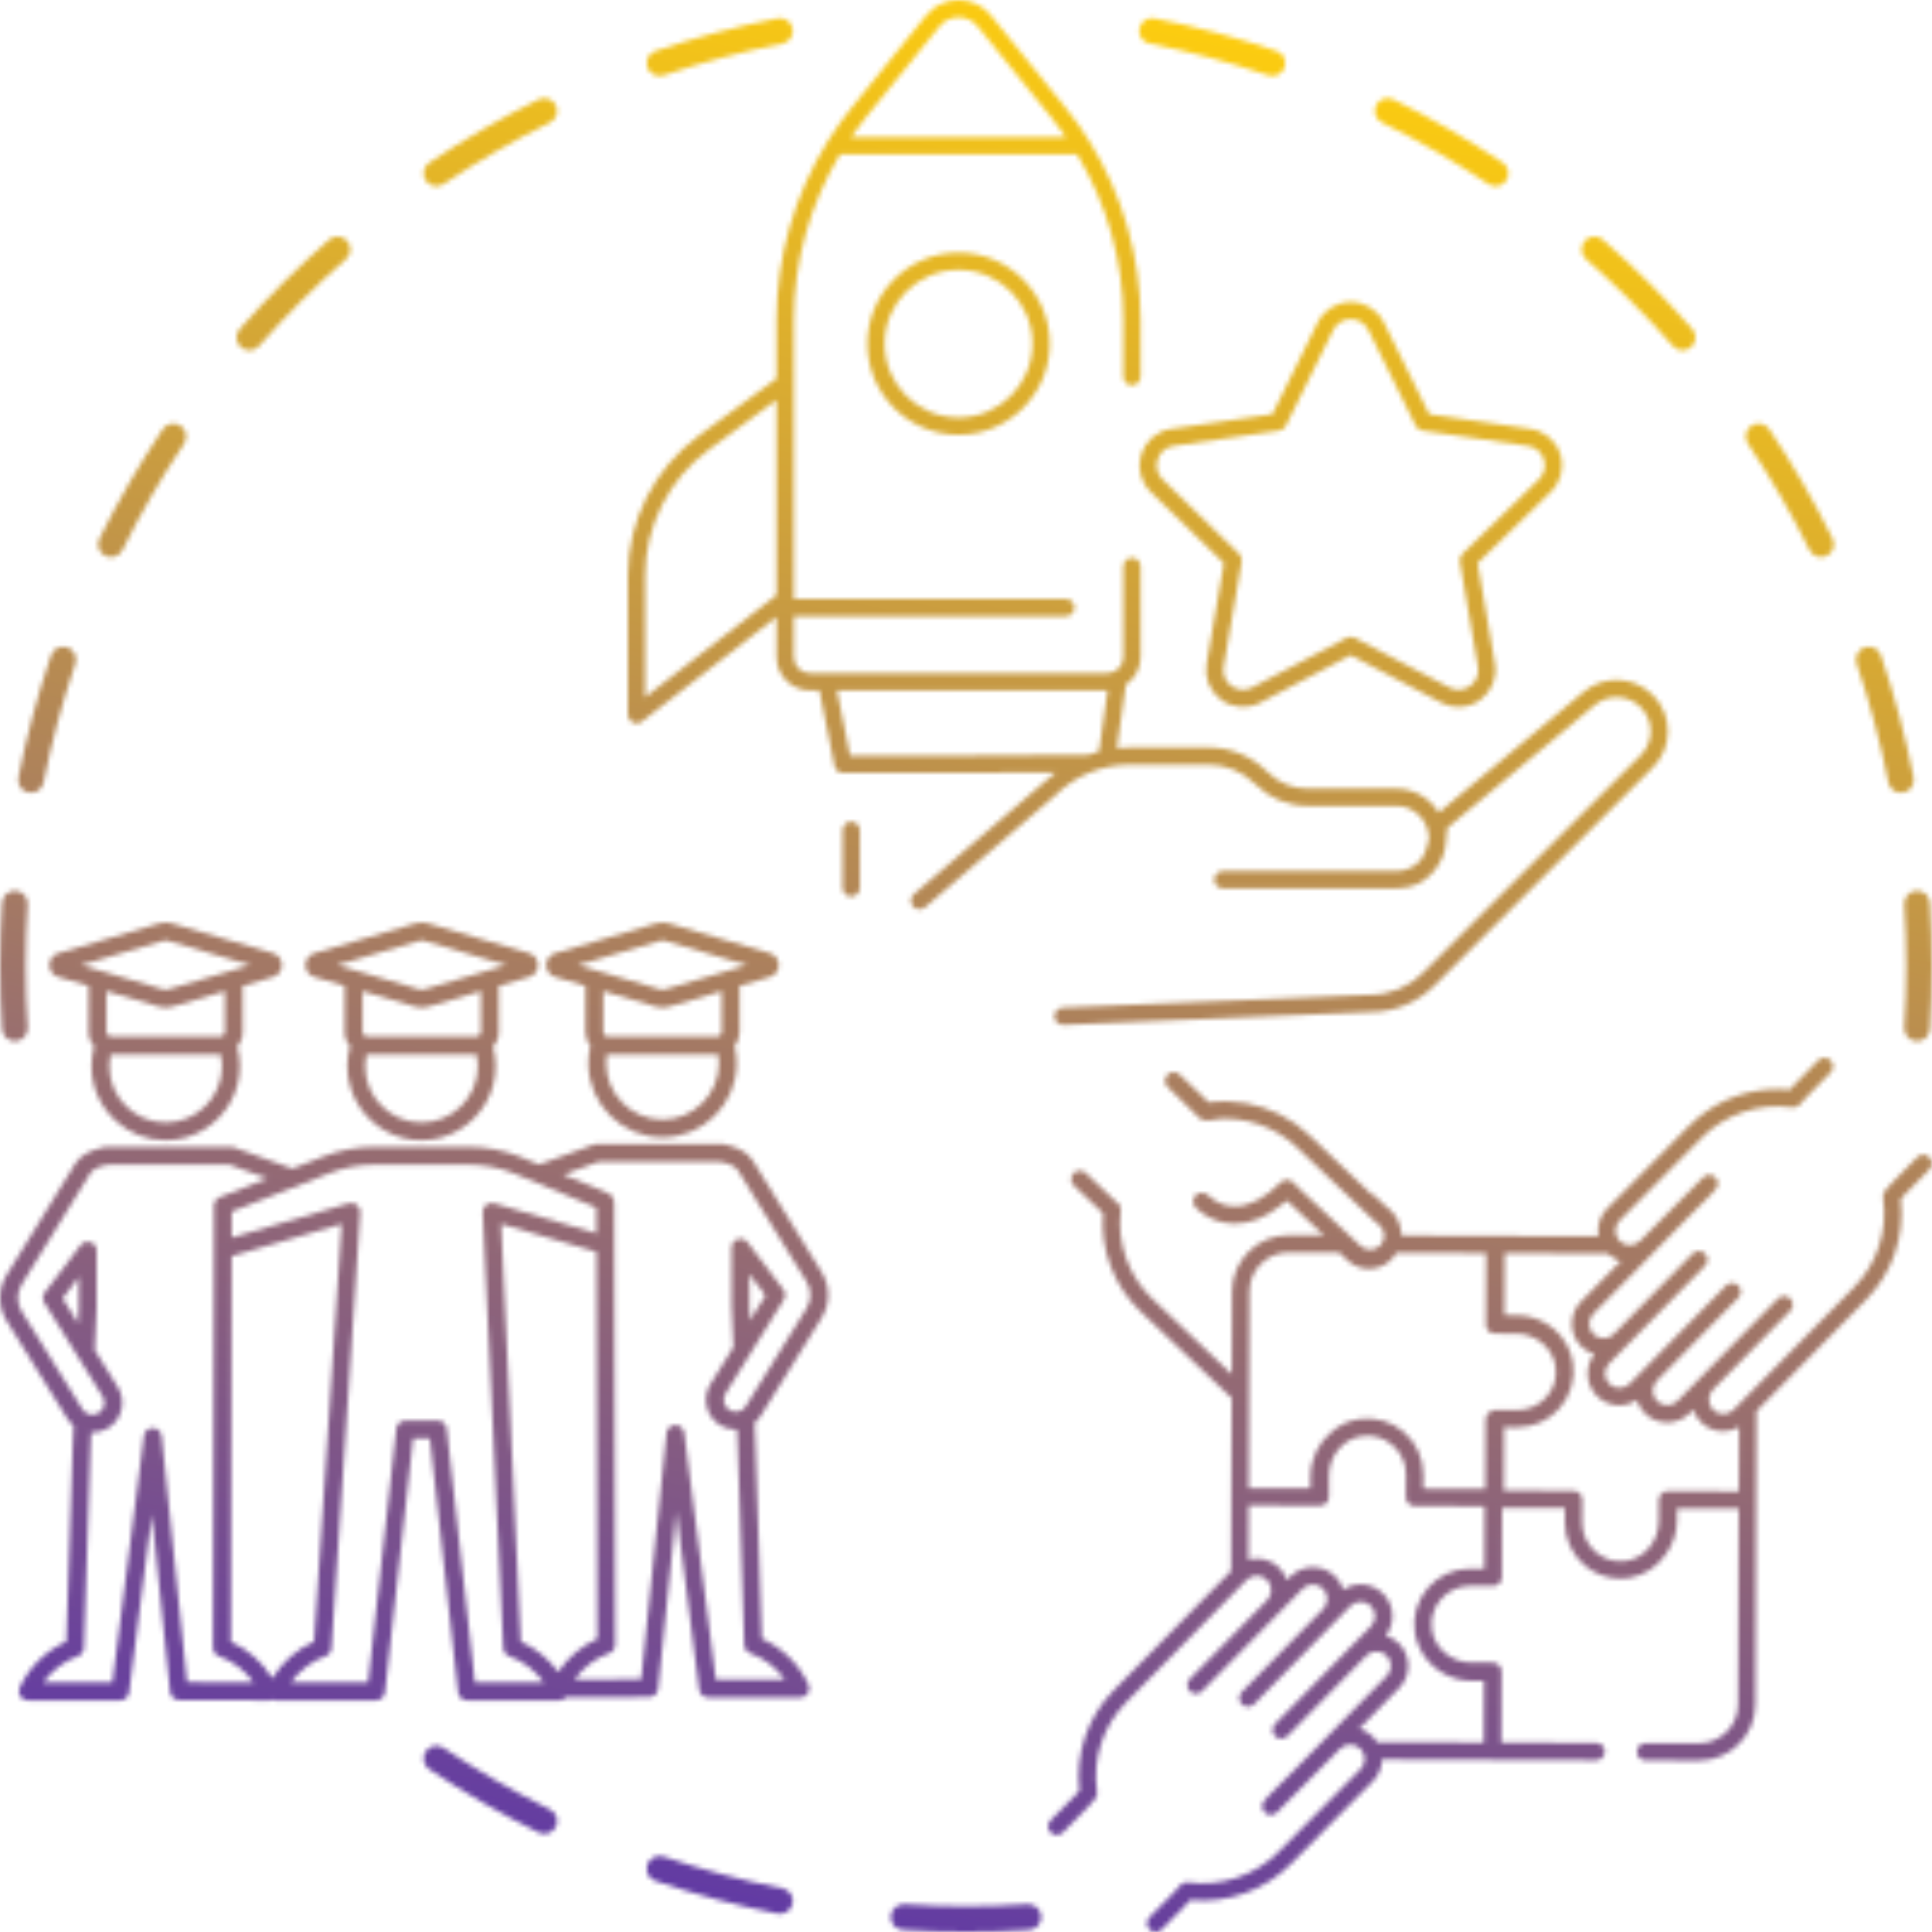
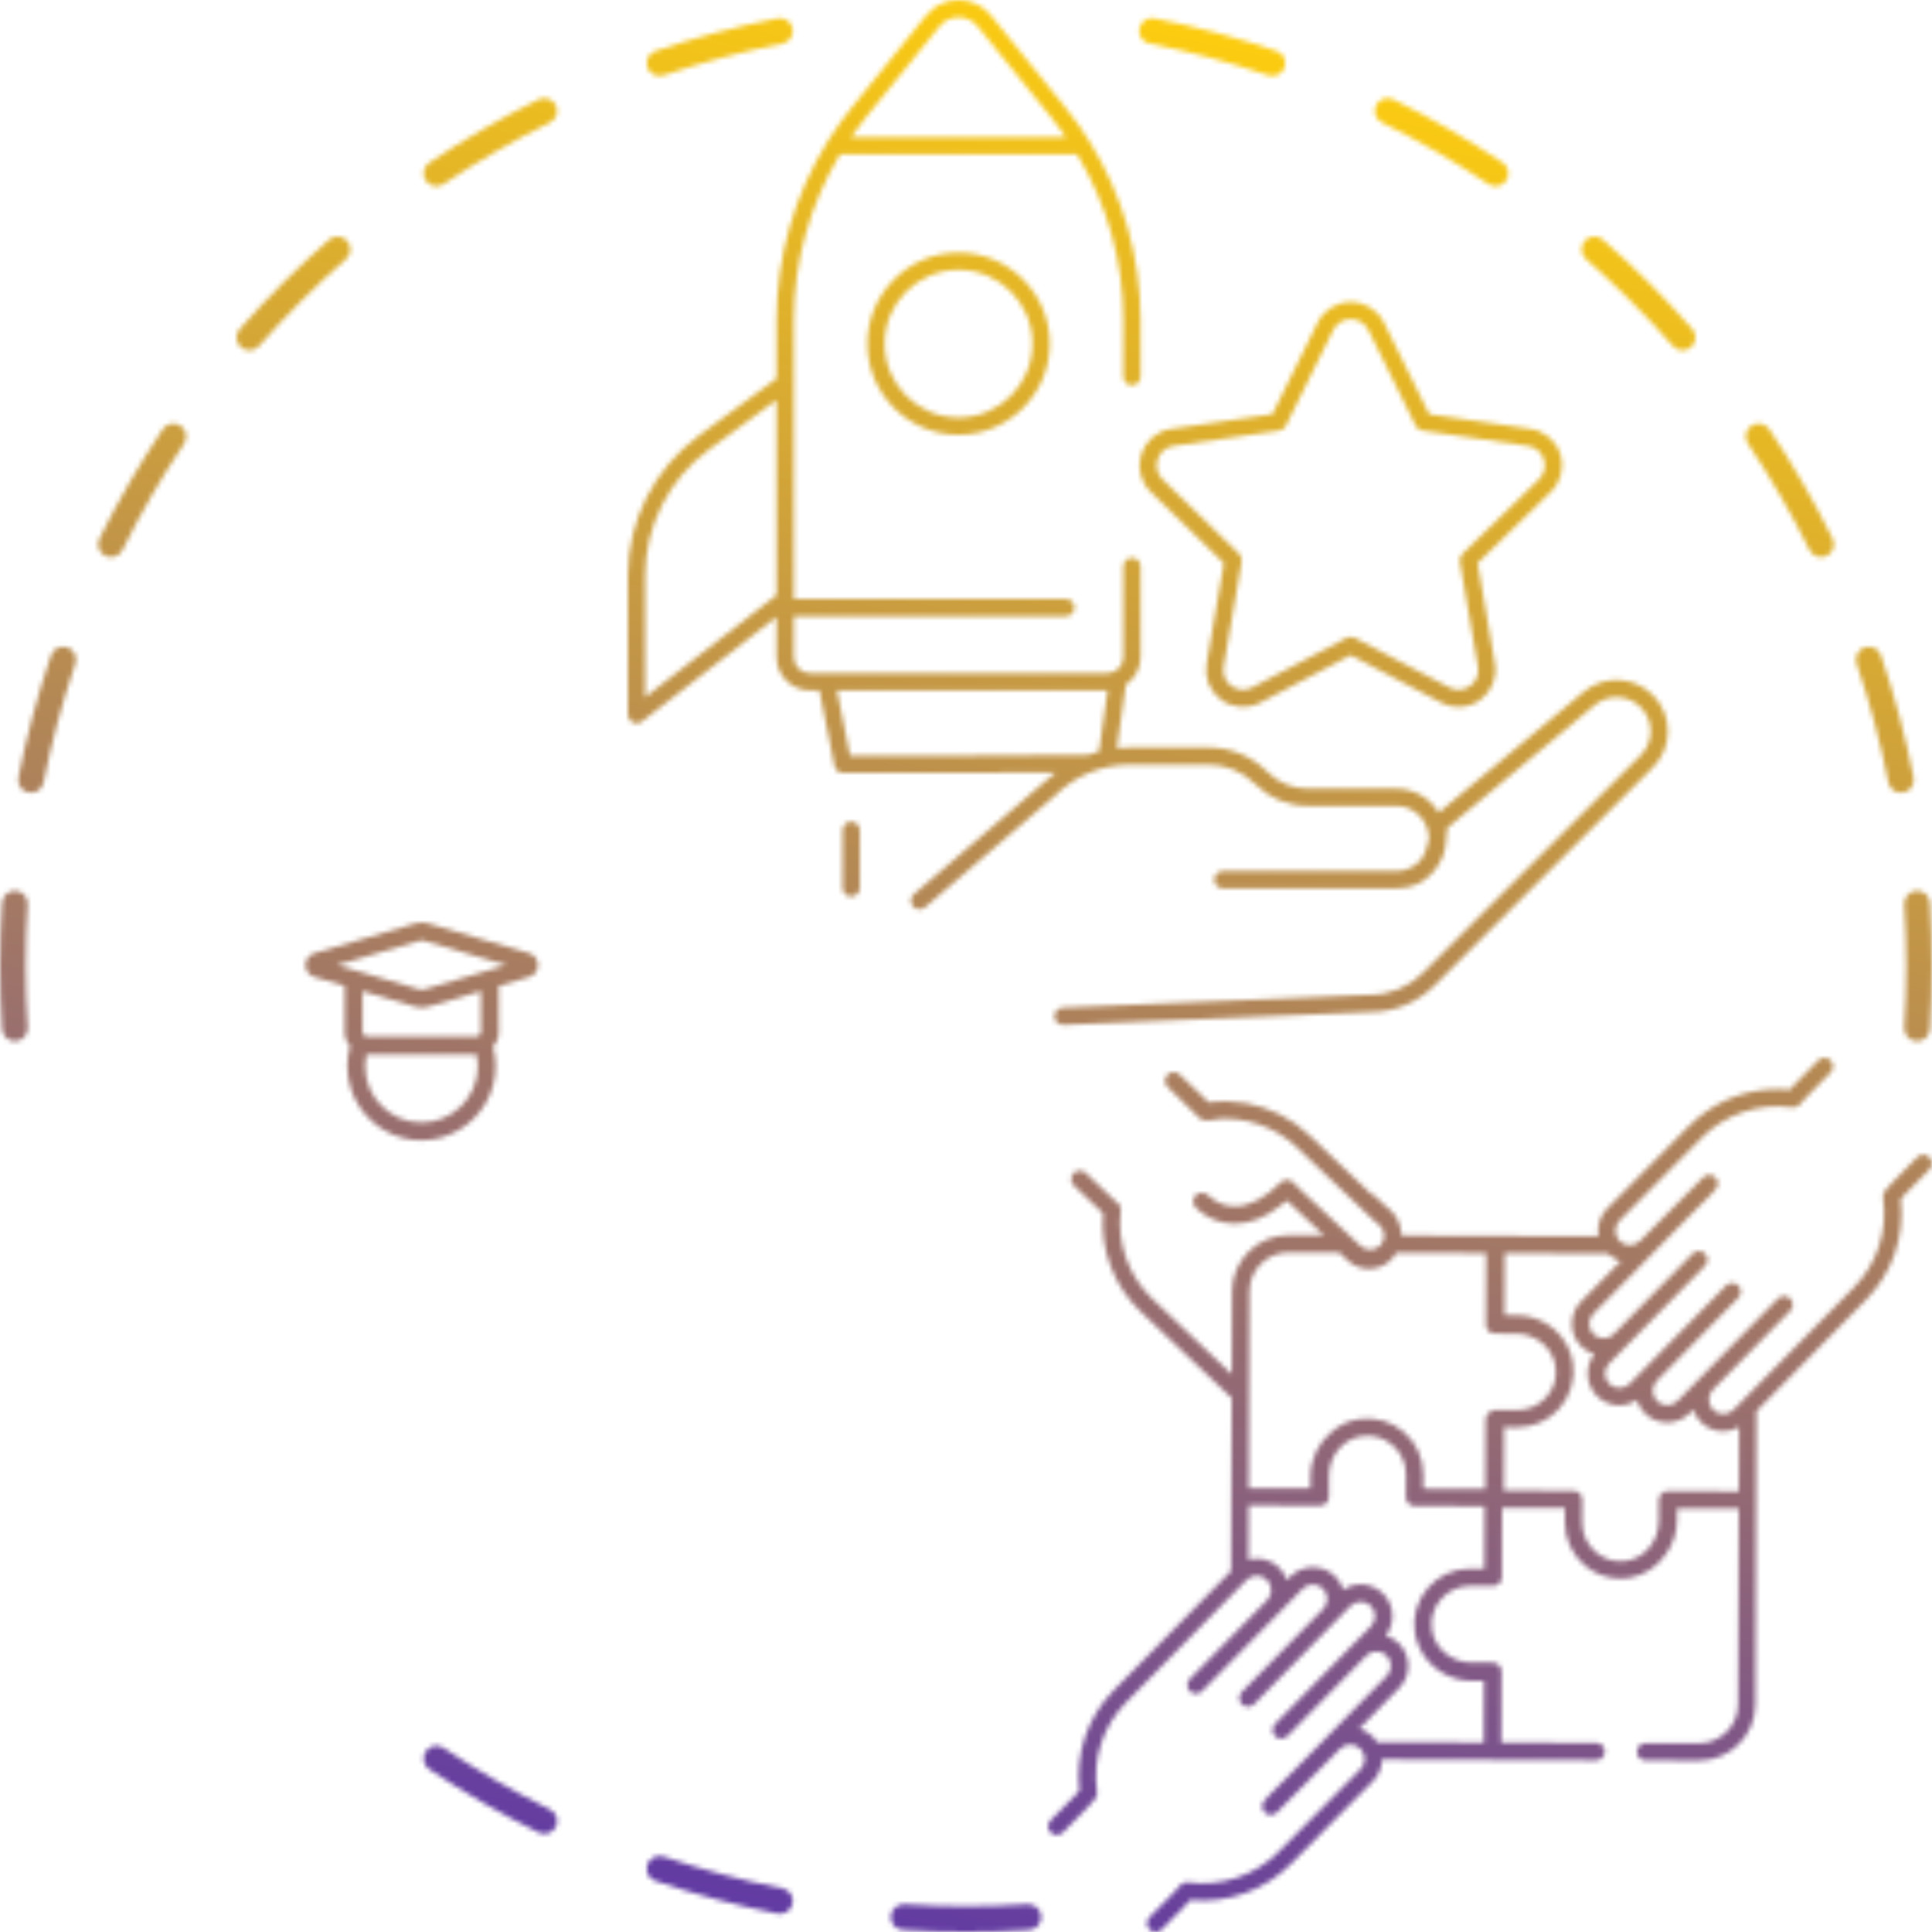
<svg xmlns="http://www.w3.org/2000/svg" width="400" height="400" viewBox="0 0 400 400" fill="none">
  <mask id="mask0_260_421" style="mask-type:alpha" maskUnits="userSpaceOnUse" x="0" y="0" width="400" height="400">
    <path fill-rule="evenodd" clip-rule="evenodd" d="M235.904 5.9C236.189 4.459 237.589 3.522 239.029 3.807C247.669 5.516 256.11 7.782 264.311 10.565C265.702 11.037 266.447 12.547 265.975 13.938C265.503 15.329 263.992 16.074 262.601 15.602C254.62 12.893 246.406 10.688 237.997 9.025C236.556 8.74 235.619 7.34 235.904 5.9ZM164.096 5.9C164.381 7.34 163.444 8.74 162.003 9.025C153.594 10.688 145.38 12.893 137.398 15.602C136.008 16.074 134.497 15.329 134.025 13.938C133.553 12.547 134.298 11.037 135.689 10.565C143.89 7.782 152.33 5.516 160.971 3.807C162.411 3.522 163.811 4.459 164.096 5.9ZM284.916 21.793C285.567 20.476 287.162 19.936 288.478 20.587C296.333 24.467 303.896 28.849 311.125 33.688C312.346 34.506 312.673 36.157 311.855 37.378C311.038 38.599 309.386 38.926 308.166 38.108C301.128 33.397 293.767 29.133 286.122 25.355C284.805 24.705 284.265 23.11 284.916 21.793ZM115.084 21.793C115.735 23.11 115.195 24.705 113.878 25.355C106.233 29.133 98.871 33.397 91.834 38.108C90.614 38.926 88.962 38.599 88.144 37.378C87.327 36.157 87.654 34.506 88.875 33.688C96.104 28.849 103.667 24.467 111.521 20.587C112.838 19.936 114.433 20.476 115.084 21.793ZM328.118 49.874C329.087 48.771 330.767 48.661 331.871 49.63C338.431 55.388 344.612 61.569 350.37 68.129C351.339 69.233 351.229 70.913 350.125 71.882C349.021 72.851 347.341 72.742 346.372 71.638C340.766 65.251 334.749 59.233 328.362 53.628C327.258 52.659 327.149 50.978 328.118 49.874ZM71.882 49.875C72.851 50.978 72.742 52.659 71.638 53.628C65.251 59.234 59.234 65.251 53.628 71.638C52.659 72.742 50.979 72.851 49.875 71.882C48.771 70.913 48.661 69.233 49.63 68.129C55.388 61.569 61.569 55.388 68.129 49.63C69.233 48.661 70.913 48.771 71.882 49.875ZM362.622 88.144C363.842 87.327 365.494 87.654 366.311 88.875C371.151 96.104 375.533 103.667 379.413 111.521C380.064 112.838 379.524 114.433 378.207 115.084C376.89 115.735 375.295 115.195 374.645 113.878C370.867 106.233 366.603 98.871 361.891 91.834C361.074 90.614 361.401 88.962 362.622 88.144ZM37.378 88.144C38.599 88.962 38.926 90.614 38.108 91.834C33.397 98.871 29.133 106.233 25.355 113.878C24.705 115.195 23.11 115.735 21.793 115.084C20.476 114.433 19.936 112.838 20.587 111.521C24.467 103.667 28.849 96.104 33.688 88.875C34.506 87.654 36.157 87.327 37.378 88.144ZM386.062 134.025C387.453 133.553 388.963 134.298 389.435 135.689C392.218 143.89 394.484 152.33 396.193 160.97C396.478 162.411 395.541 163.811 394.1 164.096C392.659 164.381 391.26 163.444 390.975 162.003C389.312 153.594 387.107 145.38 384.398 137.398C383.926 136.008 384.671 134.497 386.062 134.025ZM13.938 134.025C15.329 134.497 16.074 136.008 15.602 137.398C12.893 145.38 10.688 153.594 9.025 162.003C8.74 163.444 7.341 164.381 5.9 164.096C4.459 163.811 3.522 162.411 3.807 160.97C5.516 152.33 7.782 143.89 10.565 135.689C11.037 134.298 12.547 133.553 13.938 134.025ZM396.753 184.427C398.219 184.332 399.484 185.444 399.578 186.909C399.858 191.237 400 195.602 400 200C400 204.398 399.858 208.763 399.578 213.09C399.484 214.556 398.219 215.668 396.753 215.573C395.287 215.478 394.176 214.213 394.27 212.747C394.543 208.534 394.681 204.283 394.681 200C394.681 195.717 394.543 191.466 394.27 187.252C394.176 185.787 395.287 184.522 396.753 184.427ZM3.247 184.427C4.713 184.522 5.824 185.787 5.73 187.252C5.457 191.466 5.319 195.717 5.319 200C5.319 204.283 5.457 208.534 5.73 212.747C5.824 214.213 4.713 215.478 3.247 215.573C1.781 215.668 0.516 214.556 0.422 213.09C0.142 208.763 0 204.398 0 200C0 195.602 0.142 191.237 0.422 186.909C0.516 185.444 1.781 184.332 3.247 184.427ZM88.145 362.622C88.962 361.401 90.614 361.074 91.834 361.891C98.871 366.603 106.233 370.867 113.878 374.645C115.195 375.295 115.735 376.89 115.084 378.207C114.433 379.524 112.838 380.064 111.522 379.413C103.667 375.533 96.104 371.151 88.875 366.311C87.654 365.494 87.327 363.842 88.145 362.622ZM134.025 386.062C134.497 384.671 136.008 383.926 137.399 384.398C145.38 387.107 153.594 389.312 162.003 390.975C163.444 391.26 164.381 392.659 164.096 394.1C163.811 395.541 162.411 396.478 160.971 396.193C152.331 394.484 143.89 392.218 135.689 389.435C134.298 388.963 133.553 387.453 134.025 386.062ZM184.427 396.753C184.522 395.287 185.787 394.176 187.253 394.27C191.466 394.543 195.717 394.681 200 394.681C204.283 394.681 208.534 394.543 212.748 394.27C214.213 394.176 215.478 395.287 215.573 396.753C215.668 398.219 214.556 399.484 213.091 399.578C208.763 399.858 204.398 400 200 400C195.602 400 191.237 399.858 186.909 399.578C185.444 399.484 184.332 398.219 184.427 396.753Z" fill="black" />
    <path d="M396.935 239.611C396.93 239.611 396.93 239.611 396.93 239.611L391.817 244.819L390.312 246.518C389.96 246.909 389.803 247.434 389.879 247.956C390.871 254.867 388.649 261.661 383.792 266.599L358.931 291.876C358.376 292.442 357.628 292.756 356.826 292.765C355.997 292.765 355.268 292.469 354.7 291.912C354.137 291.359 353.821 290.609 353.812 289.809C353.803 289.009 354.11 288.254 354.664 287.688L370.668 271.376C371.361 270.671 371.348 269.543 370.645 268.851C369.938 268.159 368.802 268.168 368.113 268.873L347.315 290.056C346.162 291.229 344.26 291.247 343.089 290.092C341.908 288.937 341.89 287.041 343.048 285.868L359.89 268.698L359.913 268.671C360.607 267.965 360.593 266.838 359.89 266.146C359.183 265.454 358.052 265.467 357.358 266.172L337.425 286.483C336.272 287.661 334.371 287.674 333.195 286.524C332.014 285.369 332.001 283.473 333.159 282.295L336.434 278.957C336.529 278.871 336.619 278.786 336.705 278.696L353.019 262.056C353.709 261.346 353.695 260.218 352.992 259.526C352.285 258.839 351.154 258.848 350.46 259.553L333.965 276.364C333.434 276.818 332.762 277.069 332.046 277.078C332.032 277.078 332.023 277.078 332.014 277.078C331.221 277.078 330.478 276.777 329.919 276.229C328.743 275.074 328.725 273.178 329.879 272.005L349.581 251.968L354.218 247.335C354.326 247.228 354.411 247.111 354.484 246.98L355.173 246.279C355.862 245.574 355.853 244.442 355.146 243.754C354.438 243.062 353.308 243.071 352.614 243.777L351.469 244.945L339.552 256.929C338.385 258.098 336.488 258.098 335.326 256.934C334.763 256.372 334.452 255.622 334.452 254.822C334.452 254.017 334.763 253.267 335.33 252.701L352.235 235.643C357.092 230.705 364.125 228.323 371.06 229.267C371.65 229.348 372.249 229.127 372.645 228.678L373.984 227.159L379.021 222.041C379.71 221.336 379.701 220.203 378.994 219.511C378.291 218.819 377.156 218.833 376.462 219.534L371.366 224.724L370.577 225.613C364.783 225.043 358.971 226.458 354.146 229.527C352.537 230.552 351.037 231.756 349.685 233.131L332.789 250.18C331.55 251.416 330.87 253.065 330.87 254.822C330.87 255.208 330.919 255.586 330.982 255.959L309.748 255.882C309.721 255.882 309.698 255.896 309.671 255.9C309.613 255.891 309.559 255.882 309.504 255.882L290.153 255.81C290.153 255.747 290.167 255.689 290.167 255.626C290.149 255.1 290.049 254.597 289.914 254.107C289.617 252.773 288.932 251.555 287.873 250.566L286.648 249.528L284.62 247.601C284.404 247.394 284.143 247.277 283.877 247.201L270.973 234.938C267.422 231.563 262.957 229.348 258.204 228.458C258.123 228.431 258.037 228.426 257.952 228.413C255.411 227.964 252.793 227.887 250.193 228.233L249.337 227.33L245.156 223.353L245.142 223.344C245.142 223.344 245.142 223.344 245.142 223.34L244.228 222.472C243.511 221.789 242.376 221.816 241.696 222.535C241.011 223.25 241.042 224.382 241.759 225.061L242.597 225.861L242.637 225.897L248.283 231.419C248.368 231.5 248.463 231.576 248.567 231.639C248.585 231.653 248.612 231.662 248.634 231.675C248.724 231.729 248.819 231.779 248.923 231.815C248.963 231.828 249.008 231.842 249.053 231.851C249.139 231.878 249.224 231.896 249.315 231.904C249.36 231.913 249.405 231.918 249.454 231.918C249.481 231.922 249.508 231.927 249.535 231.927L251.603 231.931L251.365 231.702C257.636 231.082 263.949 233.199 268.504 237.526L284.517 252.741L285.674 253.721C286.238 254.247 286.562 254.966 286.585 255.743C286.612 256.52 286.337 257.262 285.81 257.823C285.283 258.385 284.566 258.709 283.782 258.736C283.016 258.767 282.264 258.488 281.701 257.958L279.191 255.613L269.432 246.5L267.715 244.792C267.382 244.46 266.945 244.266 266.463 244.271C266.458 244.271 266.449 244.271 266.44 244.271C266.436 244.271 266.431 244.271 266.427 244.271C266.215 244.271 266.008 244.32 265.809 244.392C265.796 244.401 265.778 244.406 265.76 244.41C265.557 244.495 265.372 244.621 265.21 244.779C265.201 244.783 265.192 244.788 265.183 244.792C261.881 248.095 258.677 249.766 255.663 249.766C255.609 249.766 255.559 249.766 255.505 249.766C253.559 249.73 252.09 248.994 251.18 248.373L251.252 248.36C250.846 248.099 250.445 247.803 250.058 247.434C249.981 247.367 249.891 247.335 249.81 247.281C249.711 247.214 249.621 247.138 249.513 247.093C249.405 247.048 249.297 247.034 249.184 247.012C249.071 246.985 248.959 246.953 248.846 246.953C248.733 246.953 248.625 246.98 248.517 246.998C248.4 247.021 248.287 247.03 248.175 247.075C248.067 247.115 247.972 247.187 247.873 247.255C247.792 247.304 247.702 247.331 247.625 247.398C247.607 247.416 247.602 247.439 247.584 247.457C247.566 247.47 247.539 247.479 247.526 247.497C247.454 247.569 247.427 247.659 247.373 247.74C247.305 247.839 247.228 247.929 247.183 248.036C247.138 248.144 247.125 248.252 247.102 248.364C247.075 248.481 247.044 248.589 247.044 248.706C247.044 248.818 247.071 248.922 247.089 249.034C247.111 249.151 247.12 249.263 247.165 249.371C247.206 249.483 247.278 249.573 247.341 249.677C247.395 249.757 247.422 249.847 247.49 249.924C247.607 250.059 250.491 253.209 255.348 253.339C255.456 253.343 255.564 253.343 255.667 253.343C258.794 253.343 261.953 252.09 265.093 249.636C265.553 249.295 265.999 248.94 266.427 248.562L274.23 255.869L273.816 255.752L266.832 255.729C266.814 255.729 266.801 255.729 266.787 255.729C260.353 255.729 255.109 260.942 255.086 267.368L255.028 284.533L238.591 268.914C233.685 264.254 231.234 257.423 232.031 250.652C232.117 249.942 231.77 249.25 231.153 248.895L224.858 242.914L224.8 242.86C224.083 242.177 222.952 242.204 222.268 242.923C221.587 243.637 221.614 244.77 222.331 245.448L228.382 251.2C227.782 258.767 230.639 266.294 236.122 271.506L255.01 289.454L254.933 309.872V309.877L254.879 325.267L237.902 342.527L230.653 349.897C225.205 355.437 222.61 362.986 223.475 370.724L222.57 371.744L217.514 376.885C216.82 377.591 216.829 378.723 217.537 379.41C218.244 380.102 219.375 380.093 220.069 379.388L225.187 374.184L226.692 372.486C227.039 372.095 227.197 371.569 227.125 371.048C226.133 364.137 228.35 357.338 233.207 352.404L258.073 327.128C259.227 325.95 261.124 325.932 262.3 327.087C263.48 328.242 263.494 330.138 262.34 331.316L246.332 347.623C245.643 348.328 245.652 349.461 246.359 350.153C247.066 350.845 248.197 350.831 248.891 350.126L269.684 328.948C270.838 327.775 272.739 327.757 273.915 328.912C274.483 329.464 274.798 330.215 274.807 331.015C274.812 331.815 274.51 332.569 273.951 333.136L257.105 350.31L257.087 350.328C256.397 351.034 256.406 352.166 257.114 352.858C257.821 353.55 258.952 353.536 259.646 352.831L279.578 332.52C280.736 331.343 282.633 331.325 283.809 332.48C284.985 333.634 285.003 335.531 283.845 336.708L280.57 340.047C280.475 340.132 280.385 340.218 280.295 340.307L263.985 356.947C263.295 357.653 263.309 358.785 264.012 359.477C264.719 360.164 265.85 360.156 266.544 359.45L283.039 342.64C284.206 341.637 285.967 341.682 287.08 342.774C288.261 343.929 288.279 345.821 287.121 346.998L267.472 366.981L262.782 371.664C262.714 371.735 262.683 371.83 262.629 371.906L261.831 372.72C261.137 373.425 261.151 374.557 261.858 375.249C262.205 375.591 262.656 375.762 263.111 375.762C263.575 375.762 264.039 375.582 264.39 375.222L265.476 374.117L277.447 362.07C278.011 361.508 278.758 361.203 279.565 361.203C280.367 361.203 281.119 361.508 281.678 362.07C282.241 362.631 282.548 363.382 282.552 364.182C282.552 364.982 282.241 365.732 281.674 366.298L264.769 383.36C259.912 388.299 252.869 390.68 245.944 389.732C245.35 389.651 244.755 389.876 244.358 390.321L243.02 391.844L237.983 396.962C237.289 397.663 237.298 398.796 238.006 399.488C238.357 399.834 238.808 400 239.263 400C239.727 400 240.186 399.825 240.538 399.465L245.638 394.28L246.422 393.39C254.158 394.154 261.903 391.377 267.319 385.868L284.215 368.824C285.427 367.61 286.094 366.002 286.121 364.285L308.973 364.366C308.977 364.366 308.977 364.366 308.982 364.366C308.986 364.366 308.991 364.366 309 364.366C309.004 364.366 309.013 364.366 309.018 364.366L330.473 364.442C330.478 364.442 330.478 364.442 330.482 364.442C331.465 364.442 332.267 363.647 332.271 362.663C332.276 361.674 331.478 360.87 330.487 360.865L310.825 360.798L310.874 346.032C310.879 345.044 310.081 344.239 309.09 344.235L304.647 344.221C300.57 344.208 297.056 341.323 296.474 337.517C296.114 335.18 296.767 332.915 298.304 331.132C299.836 329.361 302.048 328.346 304.377 328.346C304.386 328.346 304.395 328.346 304.404 328.346L309.149 328.359H309.153C310.14 328.359 310.942 327.564 310.946 326.58L310.996 312.178L323.994 312.227L323.985 315.193C323.972 318.599 325.45 321.83 328.04 324.059C330.135 325.861 332.794 326.831 335.524 326.831C336.105 326.831 336.691 326.786 337.277 326.696C340.413 326.216 343.111 324.387 344.869 321.834C346.324 319.853 347.194 317.404 347.203 314.793L347.212 312.308L359.998 312.353L359.85 352.916C359.836 357.347 356.196 360.942 351.735 360.942C351.726 360.942 351.713 360.942 351.704 360.942L340.715 360.906H340.71C339.723 360.906 338.921 361.701 338.917 362.685C338.912 363.674 339.714 364.478 340.701 364.478L351.69 364.519C351.704 364.519 351.722 364.519 351.735 364.519C358.165 364.519 363.409 359.329 363.432 352.925L363.585 310.582C363.585 310.578 363.585 310.578 363.585 310.578L363.652 292.181L386.347 269.107C391.799 263.566 394.389 256.013 393.529 248.279L394.434 247.255L399.49 242.118C400.179 241.413 400.17 240.281 399.463 239.589C398.76 238.896 397.629 238.905 396.935 239.611ZM289.675 349.501C292.217 346.922 292.176 342.756 289.59 340.222C288.81 339.458 287.887 338.928 286.909 338.631C288.923 336.039 288.72 332.282 286.319 329.927C284.075 327.73 280.637 327.465 278.105 329.127C277.79 328.085 277.222 327.137 276.425 326.359C273.838 323.82 269.671 323.861 267.13 326.44L266.44 327.146C266.12 326.189 265.58 325.29 264.809 324.535C263.084 322.841 260.655 322.324 258.47 322.922L258.51 311.679L273.334 311.728C273.338 311.728 273.343 311.728 273.343 311.728C274.329 311.728 275.131 310.933 275.131 309.949L275.149 305.509C275.163 301.438 278.06 297.933 281.885 297.349C284.233 296.989 286.513 297.645 288.301 299.187C290.085 300.719 291.104 302.939 291.095 305.271L291.077 310.007C291.077 310.479 291.261 310.933 291.599 311.27C291.933 311.607 292.388 311.8 292.861 311.8L307.373 311.854L307.328 324.778L304.418 324.769C304.404 324.769 304.391 324.769 304.377 324.769C301.007 324.769 297.803 326.234 295.591 328.799C293.393 331.347 292.424 334.722 292.933 338.056C293.1 339.135 293.429 340.159 293.884 341.112C295.726 345.174 299.944 347.991 304.697 348.009L307.243 348.018L307.198 360.785L285.12 360.704C284.859 360.29 284.566 359.895 284.21 359.54C283.426 358.754 282.471 358.196 281.43 357.891L289.675 349.501ZM258.668 267.381C258.686 262.924 262.327 259.306 266.787 259.306C266.796 259.306 266.81 259.306 266.819 259.306L277.281 259.342L279.015 260.96C280.223 262.088 281.786 262.703 283.44 262.703C283.512 262.703 283.588 262.699 283.665 262.699C285.4 262.641 287.004 261.913 288.184 260.654C288.536 260.281 288.819 259.863 289.072 259.428C289.081 259.41 289.094 259.401 289.103 259.383L307.698 259.45L307.648 274.301C307.644 275.285 308.441 276.09 309.428 276.094L313.875 276.112C317.952 276.126 321.462 279.024 322.048 282.853C322.219 283.994 322.152 285.117 321.863 286.178C321.543 287.274 320.994 288.299 320.232 289.175C318.709 290.937 316.569 291.916 314.235 291.934L309.617 291.916H309.613C309.212 291.916 308.847 292.051 308.549 292.271C307.973 292.568 307.576 293.161 307.576 293.848L307.522 308.277L294.668 308.232L294.677 305.285C294.686 301.905 293.217 298.697 290.64 296.477C288.08 294.275 284.692 293.305 281.34 293.817C279.218 294.136 277.299 295.075 275.731 296.428C273.045 298.616 271.329 301.995 271.315 305.698L271.306 308.147L258.524 308.102L258.668 267.381ZM360.012 308.781L345.247 308.727H345.243C344.256 308.727 343.454 309.522 343.449 310.506L343.436 314.964C343.418 319.053 340.539 322.58 336.732 323.164C334.398 323.524 332.154 322.872 330.374 321.349C328.581 319.803 327.558 317.565 327.563 315.206L327.581 310.452C327.585 309.976 327.396 309.522 327.063 309.185C326.729 308.848 326.274 308.659 325.797 308.655L311.347 308.605L311.397 295.498L314.222 295.507C317.547 295.498 320.737 294.064 322.945 291.512C325.17 288.937 326.157 285.513 325.643 282.12C324.805 276.548 319.804 272.324 314.01 272.306L311.478 272.297L311.527 259.464L332.478 259.54H332.483C332.604 259.54 332.726 259.526 332.839 259.504C333.551 260.201 334.384 260.695 335.272 261.005C335.371 261.036 335.47 261.081 335.574 261.113L335.461 261.225L327.324 269.498C324.787 272.082 324.828 276.247 327.41 278.781C328.176 279.527 329.095 280.071 330.095 280.372C328.081 282.965 328.284 286.717 330.685 289.072C332.929 291.274 336.367 291.534 338.899 289.876C339.205 290.892 339.768 291.849 340.579 292.644C343.161 295.178 347.333 295.143 349.87 292.559L350.564 291.858C350.888 292.833 351.438 293.727 352.19 294.464C353.425 295.677 355.06 296.342 356.795 296.338C356.817 296.338 356.835 296.338 356.858 296.338C358.007 296.329 359.093 296.001 360.057 295.448L360.012 308.781Z" fill="black" />
-     <path d="M47.654 228.282C48.924 226.044 49.656 223.463 49.656 220.716C49.656 219.326 49.456 217.987 49.109 216.708C49.809 215.902 50.244 214.864 50.244 213.72V204.121L56.536 202.267C57.634 201.943 58.37 200.956 58.37 199.812C58.37 198.668 57.634 197.676 56.536 197.356L35.645 191.195C34.765 190.935 33.829 190.935 32.949 191.195L12.054 197.356C10.961 197.676 10.224 198.668 10.224 199.812C10.224 200.956 10.961 201.943 12.054 202.267L18.351 204.121V213.72C18.351 214.864 18.786 215.902 19.486 216.708C19.138 217.987 18.939 219.326 18.939 220.716C18.939 225.233 20.903 229.287 24.012 232.104C26.741 234.573 30.341 236.093 34.297 236.093C40.019 236.093 45.009 232.938 47.654 228.282ZM22.622 220.716C22.622 219.887 22.71 219.08 22.872 218.302C22.896 218.302 22.914 218.307 22.933 218.307H45.657C45.681 218.307 45.699 218.302 45.722 218.302C45.884 219.08 45.972 219.887 45.972 220.716C45.972 227.16 40.737 232.405 34.297 232.405C27.858 232.405 22.622 227.16 22.622 220.716ZM34.603 194.73L51.833 199.812L34.603 204.89C34.404 204.95 34.191 204.95 33.987 204.89L16.762 199.812L33.987 194.73C34.191 194.669 34.404 194.669 34.603 194.73ZM32.949 208.429C33.389 208.559 33.843 208.624 34.297 208.624C34.751 208.624 35.205 208.559 35.645 208.429L46.561 205.209V213.72C46.561 214.216 46.158 214.624 45.657 214.624H22.933C22.437 214.624 22.034 214.216 22.034 213.72V205.209L32.949 208.429Z" fill="black" />
    <path d="M87.261 236.093C90.143 236.093 92.83 235.277 95.138 233.892C99.613 231.2 102.62 226.308 102.62 220.716C102.62 219.345 102.425 218.024 102.087 216.755C102.81 215.944 103.259 214.888 103.259 213.72V204.121L109.555 202.267C110.649 201.943 111.385 200.956 111.385 199.812C111.385 198.668 110.649 197.676 109.555 197.356L88.661 191.195C87.78 190.935 86.844 190.935 85.964 191.195L65.074 197.356C63.976 197.676 63.239 198.663 63.239 199.812C63.239 200.956 63.976 201.943 65.074 202.267L71.366 204.121V213.72C71.366 214.846 71.787 215.865 72.464 216.662C72.107 217.955 71.903 219.312 71.903 220.716C71.903 223.866 72.858 226.794 74.488 229.236C77.245 233.364 81.943 236.093 87.261 236.093ZM75.586 220.716C75.586 219.887 75.674 219.076 75.841 218.297C75.878 218.297 75.911 218.307 75.952 218.307H98.677C98.677 218.307 98.682 218.307 98.686 218.307C98.849 219.085 98.937 219.891 98.937 220.716C98.937 227.16 93.701 232.405 87.261 232.405C80.826 232.405 75.586 227.16 75.586 220.716ZM87.623 194.73L104.848 199.812L87.623 204.89C87.419 204.95 87.21 204.95 87.007 204.89L69.777 199.812L87.007 194.73C87.206 194.669 87.419 194.674 87.623 194.73ZM85.964 208.429C86.404 208.559 86.858 208.624 87.312 208.624C87.766 208.624 88.221 208.559 88.661 208.429L99.576 205.209V213.72C99.576 214.216 99.173 214.624 98.677 214.624H75.952C75.452 214.624 75.049 214.216 75.049 213.72V205.209L85.964 208.429Z" fill="black" />
-     <path d="M107.665 239.475C104.237 238.131 100.637 237.45 96.963 237.45H77.565C73.891 237.45 70.291 238.131 66.862 239.475L60.543 241.953L48.442 237.561C48.243 237.492 48.029 237.455 47.816 237.455H21.737C21.404 237.455 21.089 237.548 20.811 237.71C18.869 238.145 16.674 239.16 15.617 240.869L1.375 263.96C-0.455 266.884 -0.459 270.53 1.366 273.472L13.926 293.695C14.278 294.26 14.728 294.751 15.237 295.177L15.052 299.435L13.727 339.885C9.483 341.766 6.004 345.19 4.063 349.434C3.803 350.004 3.849 350.671 4.188 351.199C4.526 351.727 5.11 352.047 5.735 352.047H24.883C25.81 352.047 26.593 351.357 26.709 350.435L31.43 313.547L35.219 350.314C35.317 351.25 36.104 351.964 37.045 351.968L55.73 352.047H55.734C55.956 352.047 56.165 351.991 56.369 351.917C56.568 351.991 56.776 352.042 56.999 352.042H77.852C78.793 352.042 79.58 351.338 79.687 350.402L85.533 297.818H88.999L94.841 350.402C94.943 351.338 95.731 352.042 96.671 352.042H115.824C116.347 352.042 116.834 351.811 117.177 351.426L134.416 351.357C135.356 351.352 136.144 350.638 136.241 349.703L140.031 312.935L144.752 349.823C144.868 350.745 145.651 351.435 146.578 351.435H165.726C166.351 351.435 166.935 351.116 167.273 350.588C167.611 350.059 167.658 349.392 167.398 348.822C165.457 344.579 161.973 341.155 157.734 339.274L156.409 298.805L156.223 294.566C156.733 294.144 157.182 293.644 157.539 293.078L162.96 284.35L170.094 272.86C171.92 269.918 171.915 266.272 170.09 263.358L155.843 240.258C154.787 238.548 152.591 237.534 150.65 237.094C150.372 236.936 150.057 236.843 149.723 236.843H123.649C123.436 236.843 123.218 236.88 123.019 236.95L112.483 240.777L111.585 241.101L107.665 239.475ZM142.992 240.527H148.63C150.14 240.527 152.197 241.37 152.707 242.194L166.963 265.308C168.042 267.032 168.042 269.177 166.967 270.914L154.421 291.119C154.189 291.485 153.874 291.786 153.522 291.985C152.735 292.411 151.766 292.388 151.002 291.911C150.446 291.568 150.057 291.021 149.904 290.382C149.756 289.738 149.867 289.075 150.214 288.51L162.288 269.075C162.691 268.426 162.654 267.597 162.191 266.99L154.764 257.191C154.18 256.418 153.105 256.246 152.304 256.765C152.29 256.774 152.276 256.779 152.262 256.788C152.239 256.807 152.211 256.816 152.183 256.839C152.128 256.881 152.077 256.937 152.026 256.988C152.017 256.997 152.003 257.006 151.993 257.015C151.919 257.094 151.854 257.173 151.794 257.261C151.785 257.27 151.776 257.279 151.771 257.293C151.711 257.377 151.665 257.469 151.623 257.562C151.614 257.581 151.609 257.594 151.6 257.608C151.563 257.706 151.535 257.803 151.512 257.905C151.507 257.923 151.502 257.937 151.498 257.956C151.479 258.062 151.47 258.169 151.465 258.275C151.465 258.285 151.461 258.299 151.461 258.308V258.359C151.465 258.382 151.461 258.401 151.461 258.424L151.465 270.33L151.845 278.906L147.087 286.564C146.216 287.964 145.943 289.618 146.318 291.221C146.693 292.824 147.671 294.181 149.061 295.043C150.038 295.654 151.164 295.979 152.313 295.979C152.41 295.979 152.503 295.965 152.596 295.96L152.73 298.944L154.092 340.594C154.115 341.345 154.593 342.007 155.301 342.267C158.202 343.323 160.727 345.26 162.524 347.747H148.199L141.662 296.66C141.541 295.738 140.759 295.047 139.832 295.047C139.827 295.047 139.818 295.047 139.809 295.047C138.873 295.061 138.099 295.77 138.002 296.701L132.748 347.678L118.937 347.734C120.739 345.241 123.26 343.323 126.151 342.262C126.878 341.998 127.36 341.303 127.36 340.529L127.161 248.972C127.161 248.81 127.133 248.653 127.091 248.505C126.994 247.879 126.595 247.332 125.998 247.087L116.625 243.195L123.969 240.527H142.992ZM155.144 270.247V263.793L158.494 268.209L155.283 273.37L155.144 270.247ZM90.648 294.13H83.889C82.948 294.13 82.161 294.834 82.059 295.77L76.207 348.354H60.191C61.989 345.871 64.514 343.935 67.414 342.874C68.1 342.623 68.572 341.989 68.618 341.261L74.581 251.029C74.623 250.427 74.368 249.843 73.895 249.468C73.427 249.093 72.807 248.968 72.228 249.135L47.969 256.237L47.978 250.849L68.206 242.908C71.204 241.736 74.354 241.138 77.565 241.138H96.963C100.178 241.138 103.329 241.736 106.289 242.894L123.454 250.024L123.473 255.338L102.296 249.135C101.726 248.968 101.109 249.088 100.642 249.459C100.174 249.825 99.914 250.399 99.942 250.992L104.2 341.229C104.232 341.97 104.709 342.619 105.404 342.874C108.295 343.93 110.816 345.867 112.627 348.354H98.32L92.478 295.77C92.372 294.839 91.584 294.13 90.648 294.13ZM31.652 295.659C31.643 295.659 31.633 295.659 31.629 295.659C30.702 295.659 29.919 296.349 29.799 297.271L23.262 348.359H8.932C10.734 345.871 13.259 343.935 16.159 342.874C16.863 342.619 17.345 341.956 17.369 341.206L18.73 299.578L18.86 296.572C18.958 296.576 19.05 296.59 19.148 296.59C20.297 296.59 21.422 296.266 22.395 295.659C23.79 294.793 24.767 293.435 25.138 291.832C25.513 290.229 25.244 288.575 24.373 287.176L19.615 279.518L20 270.859V259.035C20 259.012 19.995 258.994 20 258.97V258.919C20 258.91 19.995 258.896 19.995 258.887C19.991 258.78 19.982 258.674 19.963 258.567C19.958 258.549 19.954 258.53 19.949 258.512C19.926 258.414 19.898 258.317 19.861 258.22C19.852 258.206 19.843 258.192 19.838 258.174C19.796 258.081 19.75 257.988 19.69 257.905C19.685 257.891 19.676 257.882 19.666 257.872C19.606 257.784 19.541 257.706 19.467 257.627C19.458 257.618 19.444 257.608 19.435 257.599C19.384 257.548 19.333 257.492 19.277 257.451C19.249 257.428 19.222 257.418 19.194 257.4C19.185 257.391 19.166 257.386 19.157 257.377C18.355 256.858 17.28 257.029 16.692 257.803L9.27 267.602C8.807 268.209 8.77 269.038 9.173 269.686L21.246 289.122C21.594 289.687 21.705 290.35 21.557 290.994C21.404 291.633 21.015 292.18 20.449 292.527C19.699 293 18.703 293.009 17.957 292.606C17.586 292.397 17.271 292.096 17.044 291.739L4.493 271.526C3.419 269.788 3.419 267.643 4.503 265.906L18.754 242.806C19.263 241.981 21.32 241.138 22.831 241.138H47.492L55.354 243.992L45.514 247.856C44.962 248.041 44.564 248.472 44.393 249.014C44.388 249.033 44.383 249.047 44.379 249.065C44.332 249.232 44.3 249.403 44.3 249.584L44.101 341.141C44.101 341.915 44.583 342.61 45.31 342.874C48.192 343.93 50.707 345.843 52.519 348.345L38.713 348.29L33.459 297.313C33.361 296.382 32.583 295.673 31.652 295.659ZM16.317 270.775L16.178 273.981L12.967 268.82L16.317 264.4V270.775ZM47.789 339.904L47.96 260.078L70.736 253.415L65.023 339.862C61.433 341.447 58.398 344.143 56.369 347.493C54.349 344.148 51.333 341.488 47.789 339.904ZM107.823 339.876L103.741 253.402L123.501 259.184L123.672 339.292C120.383 340.766 117.561 343.165 115.564 346.154C113.577 343.43 110.899 341.238 107.823 339.876Z" fill="black" />
-     <path d="M114.925 202.267L121.217 204.121V213.72C121.217 214.8 121.606 215.782 122.231 216.565C121.962 217.704 121.805 218.886 121.805 220.104C121.805 228.583 128.694 235.481 137.163 235.481C145.632 235.481 152.522 228.583 152.522 220.104C152.522 218.881 152.364 217.704 152.095 216.565C152.721 215.777 153.11 214.8 153.11 213.72V204.121L159.406 202.267C160.5 201.943 161.236 200.956 161.236 199.812C161.236 198.668 160.5 197.676 159.406 197.356L138.511 191.195C137.631 190.935 136.695 190.935 135.815 191.195L114.925 197.356C113.827 197.676 113.09 198.663 113.09 199.812C113.09 200.956 113.827 201.943 114.925 202.267ZM137.469 194.73L154.699 199.812L137.469 204.89C137.27 204.95 137.057 204.95 136.857 204.89L119.627 199.812L136.857 194.73C137.057 194.669 137.27 194.674 137.469 194.73ZM148.838 220.104C148.838 226.549 143.603 231.793 137.163 231.793C130.723 231.793 125.488 226.549 125.488 220.104C125.488 219.484 125.548 218.886 125.641 218.293C125.697 218.293 125.748 218.307 125.799 218.307H148.523C148.579 218.307 148.63 218.293 148.685 218.293C148.778 218.886 148.838 219.484 148.838 220.104ZM149.427 213.72C149.427 214.216 149.024 214.624 148.523 214.624H125.799C125.303 214.624 124.9 214.216 124.9 213.72V205.209L135.815 208.429C136.255 208.559 136.709 208.624 137.163 208.624C137.617 208.624 138.071 208.559 138.511 208.429L149.427 205.209V213.72Z" fill="black" />
    <path d="M323.031 93.995C323.937 96.776 323.198 99.771 321.099 101.818L305.927 116.589L309.51 137.443C310.005 140.328 308.839 143.188 306.469 144.911C305.13 145.88 303.563 146.375 301.984 146.375C300.771 146.375 299.547 146.083 298.422 145.49L279.667 135.641L260.911 145.49C258.318 146.849 255.234 146.63 252.859 144.911C250.49 143.188 249.328 140.328 249.823 137.443L253.401 116.589L238.229 101.818C236.13 99.771 235.391 96.776 236.297 93.995C237.203 91.208 239.568 89.219 242.464 88.797L263.432 85.755L272.813 66.776C274.109 64.156 276.734 62.526 279.667 62.526C282.594 62.526 285.219 64.156 286.516 66.776L295.896 85.755L316.865 88.797C319.766 89.219 322.13 91.208 323.031 93.995ZM319.646 95.094C319.151 93.583 317.922 92.547 316.354 92.323L294.453 89.141C293.875 89.057 293.375 88.693 293.115 88.172L283.323 68.354C282.62 66.932 281.25 66.083 279.667 66.083C278.078 66.083 276.714 66.932 276.01 68.354L266.214 88.172C265.958 88.693 265.453 89.057 264.875 89.141L242.979 92.323C241.406 92.547 240.177 93.583 239.688 95.094C239.193 96.599 239.578 98.162 240.719 99.266L256.563 114.693C256.979 115.099 257.172 115.687 257.073 116.266L253.333 138.047C253.068 139.609 253.672 141.099 254.958 142.031C256.24 142.964 257.849 143.078 259.25 142.339L278.833 132.057C279.094 131.922 279.38 131.849 279.667 131.849C279.948 131.849 280.234 131.922 280.495 132.057L300.078 142.339C301.484 143.078 303.089 142.964 304.375 142.031C305.656 141.099 306.266 139.609 305.995 138.047L302.255 116.266C302.156 115.687 302.349 115.099 302.766 114.693L318.615 99.266C319.75 98.162 320.135 96.599 319.646 95.094ZM217.339 71.156C217.339 81.552 208.87 90.01 198.458 90.01C188.052 90.01 179.583 81.552 179.583 71.156C179.583 60.76 188.052 52.302 198.458 52.302C208.87 52.302 217.339 60.76 217.339 71.156ZM198.458 86.453C206.901 86.453 213.771 79.594 213.771 71.156C213.771 62.724 206.901 55.865 198.458 55.865C190.016 55.865 183.146 62.724 183.146 71.156C183.146 79.588 190.016 86.453 198.458 86.453ZM176.234 170.115C175.25 170.115 174.453 170.911 174.453 171.891V183.844C174.453 184.828 175.25 185.625 176.234 185.625C177.219 185.625 178.016 184.828 178.016 183.844V171.891C178.016 170.911 177.219 170.115 176.234 170.115ZM342.198 158.906L310.161 190.906L297.042 204.005C293.479 207.568 288.74 209.526 283.698 209.526L220.167 212.182C220.141 212.182 220.12 212.182 220.094 212.182C219.141 212.182 218.354 211.438 218.313 210.479C218.297 210.031 218.448 209.62 218.714 209.292C219.021 208.906 219.484 208.651 220.021 208.625L283.62 205.969C287.786 205.969 291.63 204.375 294.526 201.49L339.682 156.391C341.016 155.057 341.75 153.286 341.75 151.406C341.75 149.521 341.016 147.75 339.682 146.417C337.078 143.818 332.99 143.635 330.161 145.99L299.63 171.422C299.62 172.083 299.563 173.042 299.385 174.141C299.255 176.609 298.255 178.849 296.682 180.562C296.563 180.708 296.432 180.854 296.302 180.995C294.521 182.885 292.151 183.87 289.26 183.917C289.198 183.917 289.13 183.917 289.068 183.917H289.063C284.656 183.927 253.167 183.917 253.167 183.917C252.182 183.917 251.385 183.12 251.385 182.135C251.385 181.156 252.182 180.359 253.167 180.359H289.063C289.104 180.359 289.146 180.354 289.188 180.354C291.078 180.323 292.781 179.516 293.99 178.234C295.052 176.938 295.573 175.245 295.828 173.792C295.833 173.724 295.833 173.661 295.833 173.599C295.833 169.875 292.797 166.844 289.068 166.844H270.74C266.651 166.844 262.802 165.25 259.906 162.359C257.271 159.729 253.833 158.307 250.172 158.307H234.016C228.099 158.307 222.536 160.609 218.354 164.786C218.323 164.818 218.286 164.849 218.255 164.875L191.786 187.62L191.542 187.833C190.797 188.474 189.667 188.391 189.026 187.646C188.385 186.901 188.469 185.776 189.214 185.135L215.88 162.219C216.734 161.37 217.656 160.615 218.604 159.901L198.469 160.016C198.464 160.016 198.464 160.016 198.458 160.016H174.526C173.677 160.016 172.943 159.417 172.776 158.583L169.646 142.938H167.688C163.875 142.938 160.776 139.844 160.776 136.036V127.724L132.88 149.396C132.557 149.641 132.172 149.771 131.786 149.771C131.516 149.771 131.25 149.708 131 149.589C130.391 149.292 130 148.672 130 147.99V119.156C130 107.781 135.479 96.963 144.651 90.224L160.776 78.37V66.271C160.776 53.198 164.484 40.354 171.339 29.307C171.38 29.24 171.422 29.172 171.469 29.104C172.958 26.729 174.583 24.432 176.354 22.24L184.964 11.594L191.755 3.203C193.396 1.167 195.844 0 198.458 0C201.078 0 203.521 1.167 205.167 3.203L220.563 22.24C222.339 24.432 223.964 26.734 225.453 29.115C225.495 29.172 225.531 29.234 225.568 29.297C232.427 40.344 236.141 53.193 236.141 66.271V77.99C236.141 78.969 235.344 79.766 234.359 79.766C233.375 79.766 232.578 78.969 232.578 77.99V66.271C232.578 54.161 229.219 42.266 223.016 31.953H173.906C167.698 42.266 164.339 54.161 164.339 66.271V124.016H220.682C221.667 124.016 222.464 124.813 222.464 125.792C222.464 126.776 221.667 127.573 220.682 127.573H164.339V136.036C164.339 137.88 165.839 139.38 167.688 139.38H229.234C231.078 139.38 232.578 137.88 232.578 136.036V117.255C232.578 116.276 233.375 115.479 234.359 115.479C235.344 115.479 236.141 116.276 236.141 117.255V136.036C236.141 138.422 234.927 140.526 233.083 141.766L231.229 154.906C232.151 154.807 233.078 154.745 234.016 154.745H250.172C254.786 154.745 259.12 156.542 262.38 159.797C264.651 162.063 267.599 163.281 270.74 163.281H289.068C292.797 163.281 296.073 165.271 297.891 168.24L327.88 143.255C332.13 139.714 338.286 139.99 342.198 143.901C344.208 145.906 345.312 148.568 345.312 151.406C345.312 154.24 344.208 156.906 342.198 158.906ZM198.453 156.453L225.245 156.302C225.995 156.031 226.755 155.797 227.531 155.594L229.323 142.938C229.292 142.938 229.26 142.938 229.234 142.938H173.281L175.984 156.453H198.453ZM133.568 144.349L160.776 123.219V82.787L146.766 93.089C138.5 99.162 133.568 108.906 133.568 119.156V144.349ZM194.526 5.438L179.13 24.474C178.104 25.745 177.135 27.057 176.208 28.396H220.708C219.781 27.057 218.818 25.745 217.792 24.474L202.391 5.438C201.427 4.245 199.995 3.562 198.458 3.562C196.922 3.562 195.49 4.245 194.526 5.438Z" fill="black" />
  </mask>
  <g mask="url(#mask0_260_421)">
    <rect width="400" height="400" fill="url(#paint0_linear_260_421)" />
  </g>
  <defs>
    <linearGradient id="paint0_linear_260_421" x1="253.5" y1="-2.38443e-05" x2="164.099" y2="403.896" gradientUnits="userSpaceOnUse">
      <stop stop-color="#FFCF0D" />
      <stop offset="1" stop-color="#5F38A6" />
    </linearGradient>
  </defs>
</svg>